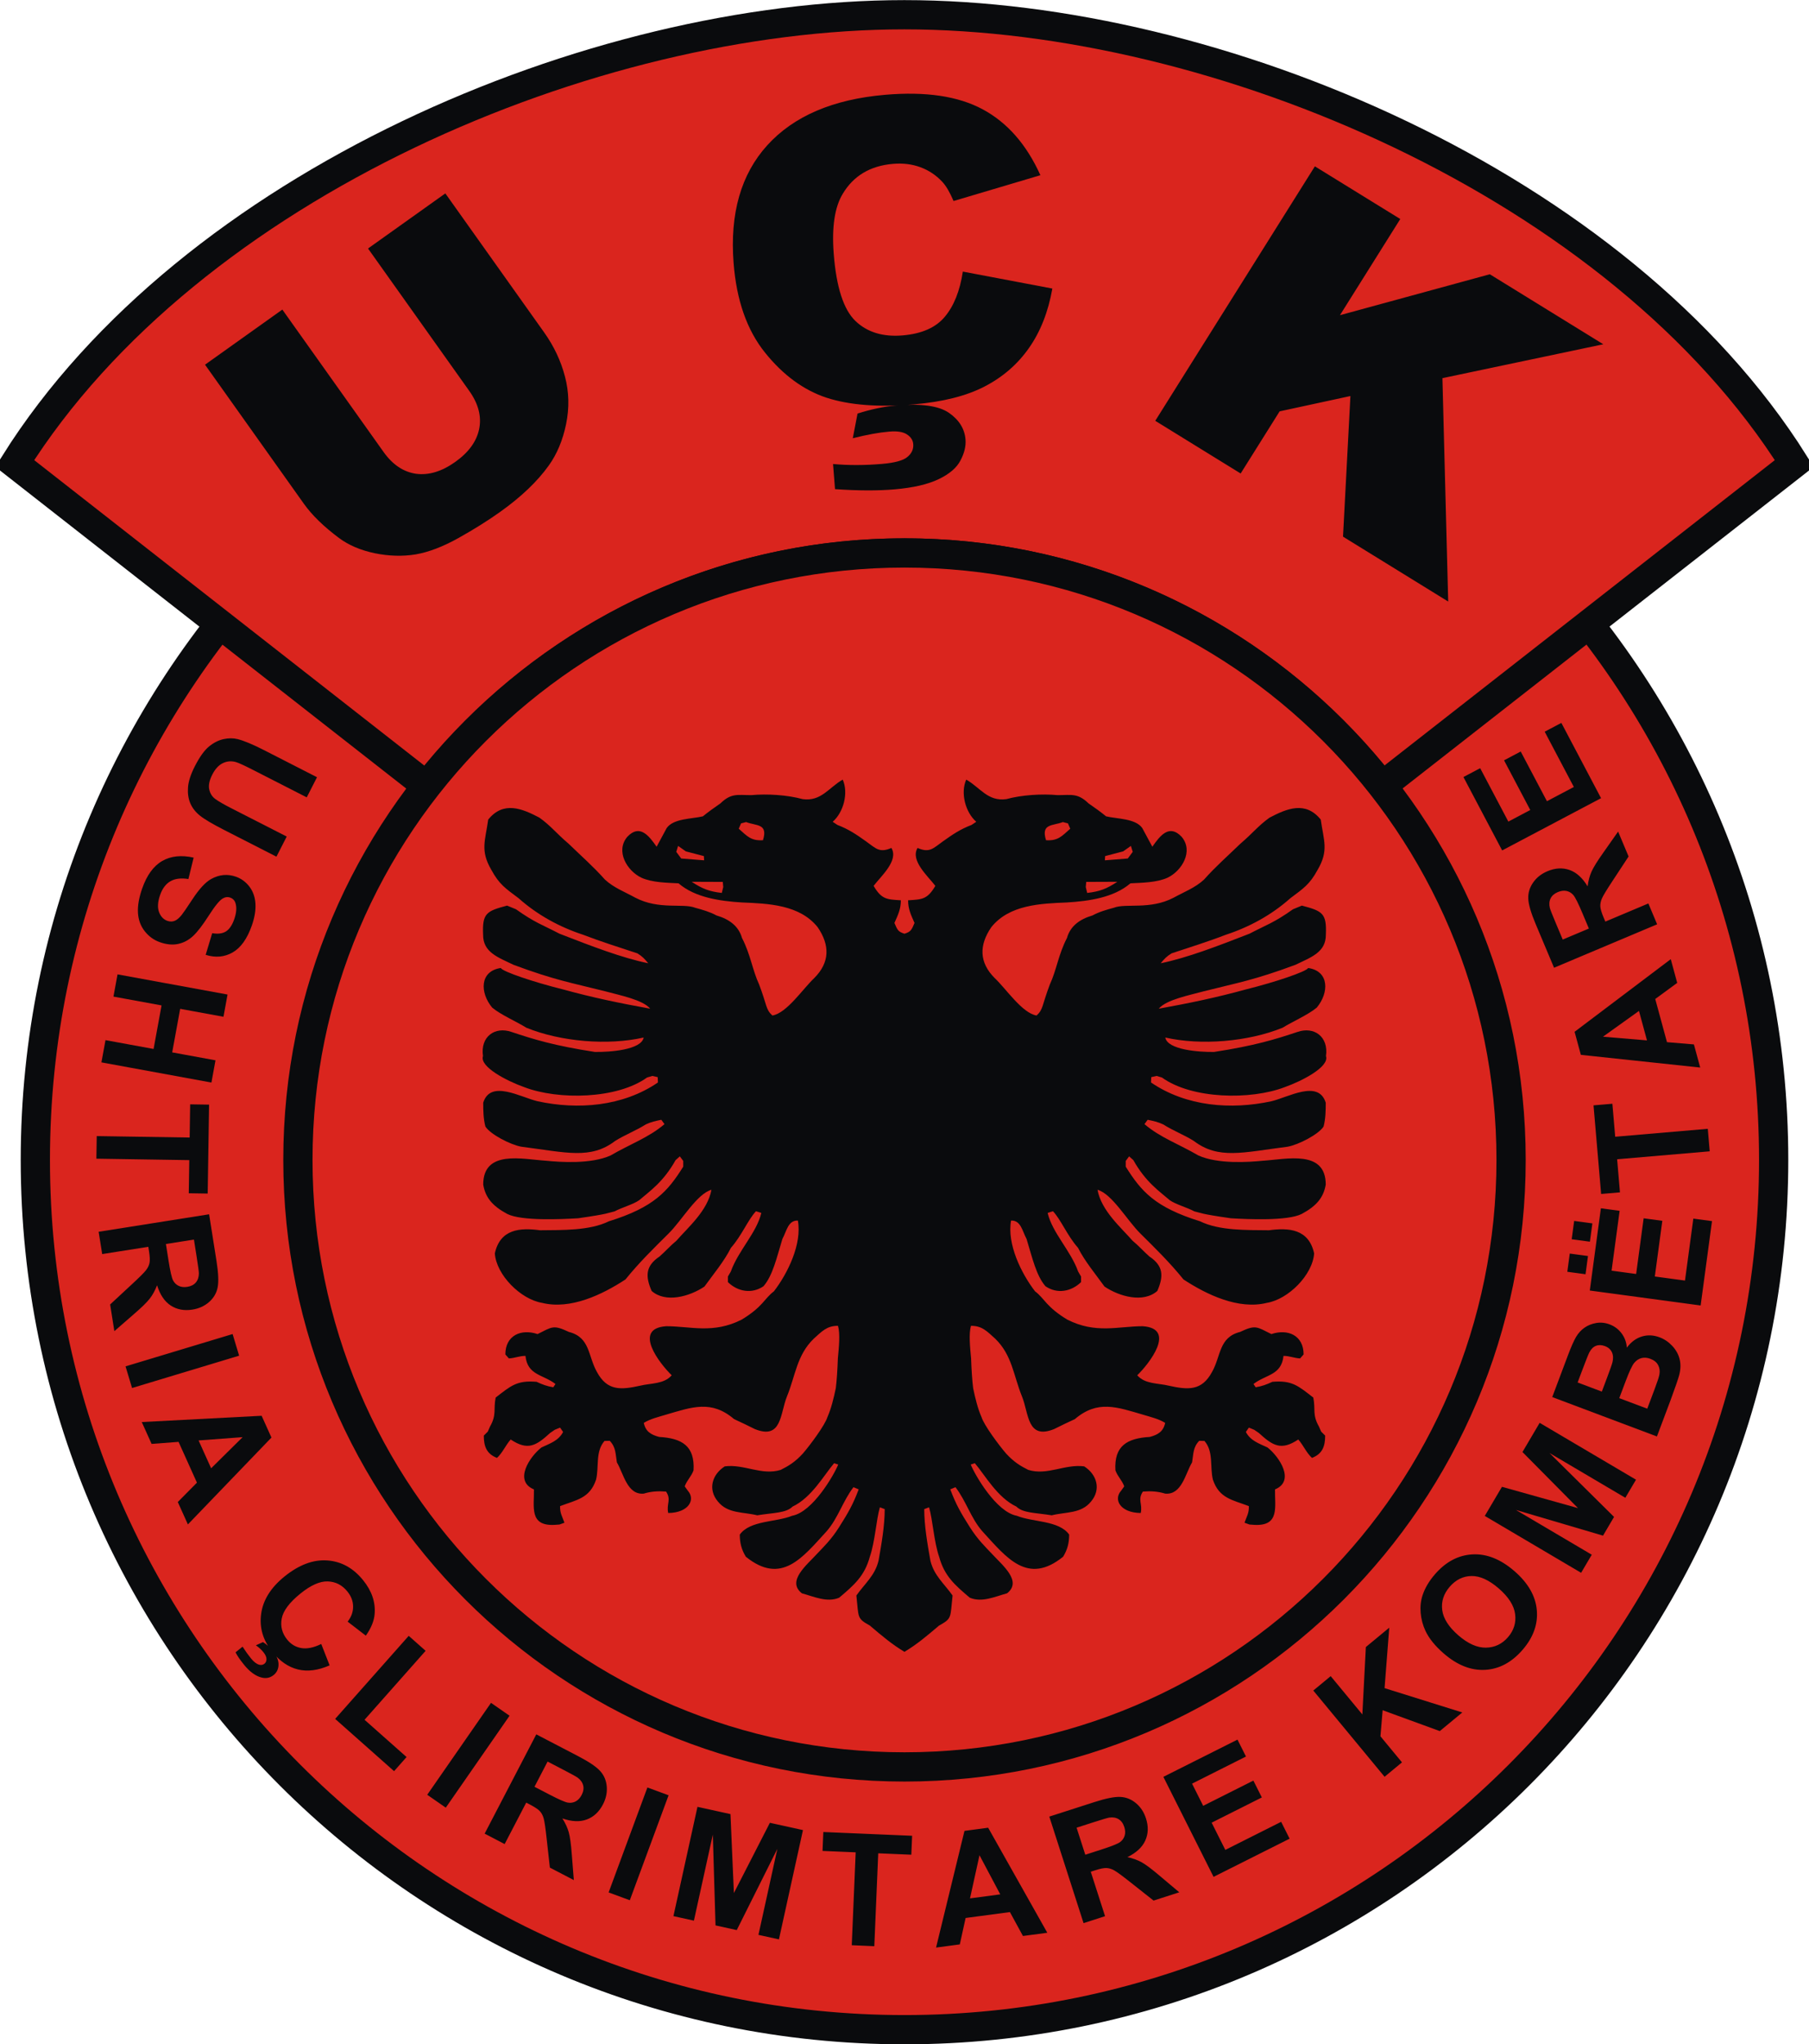
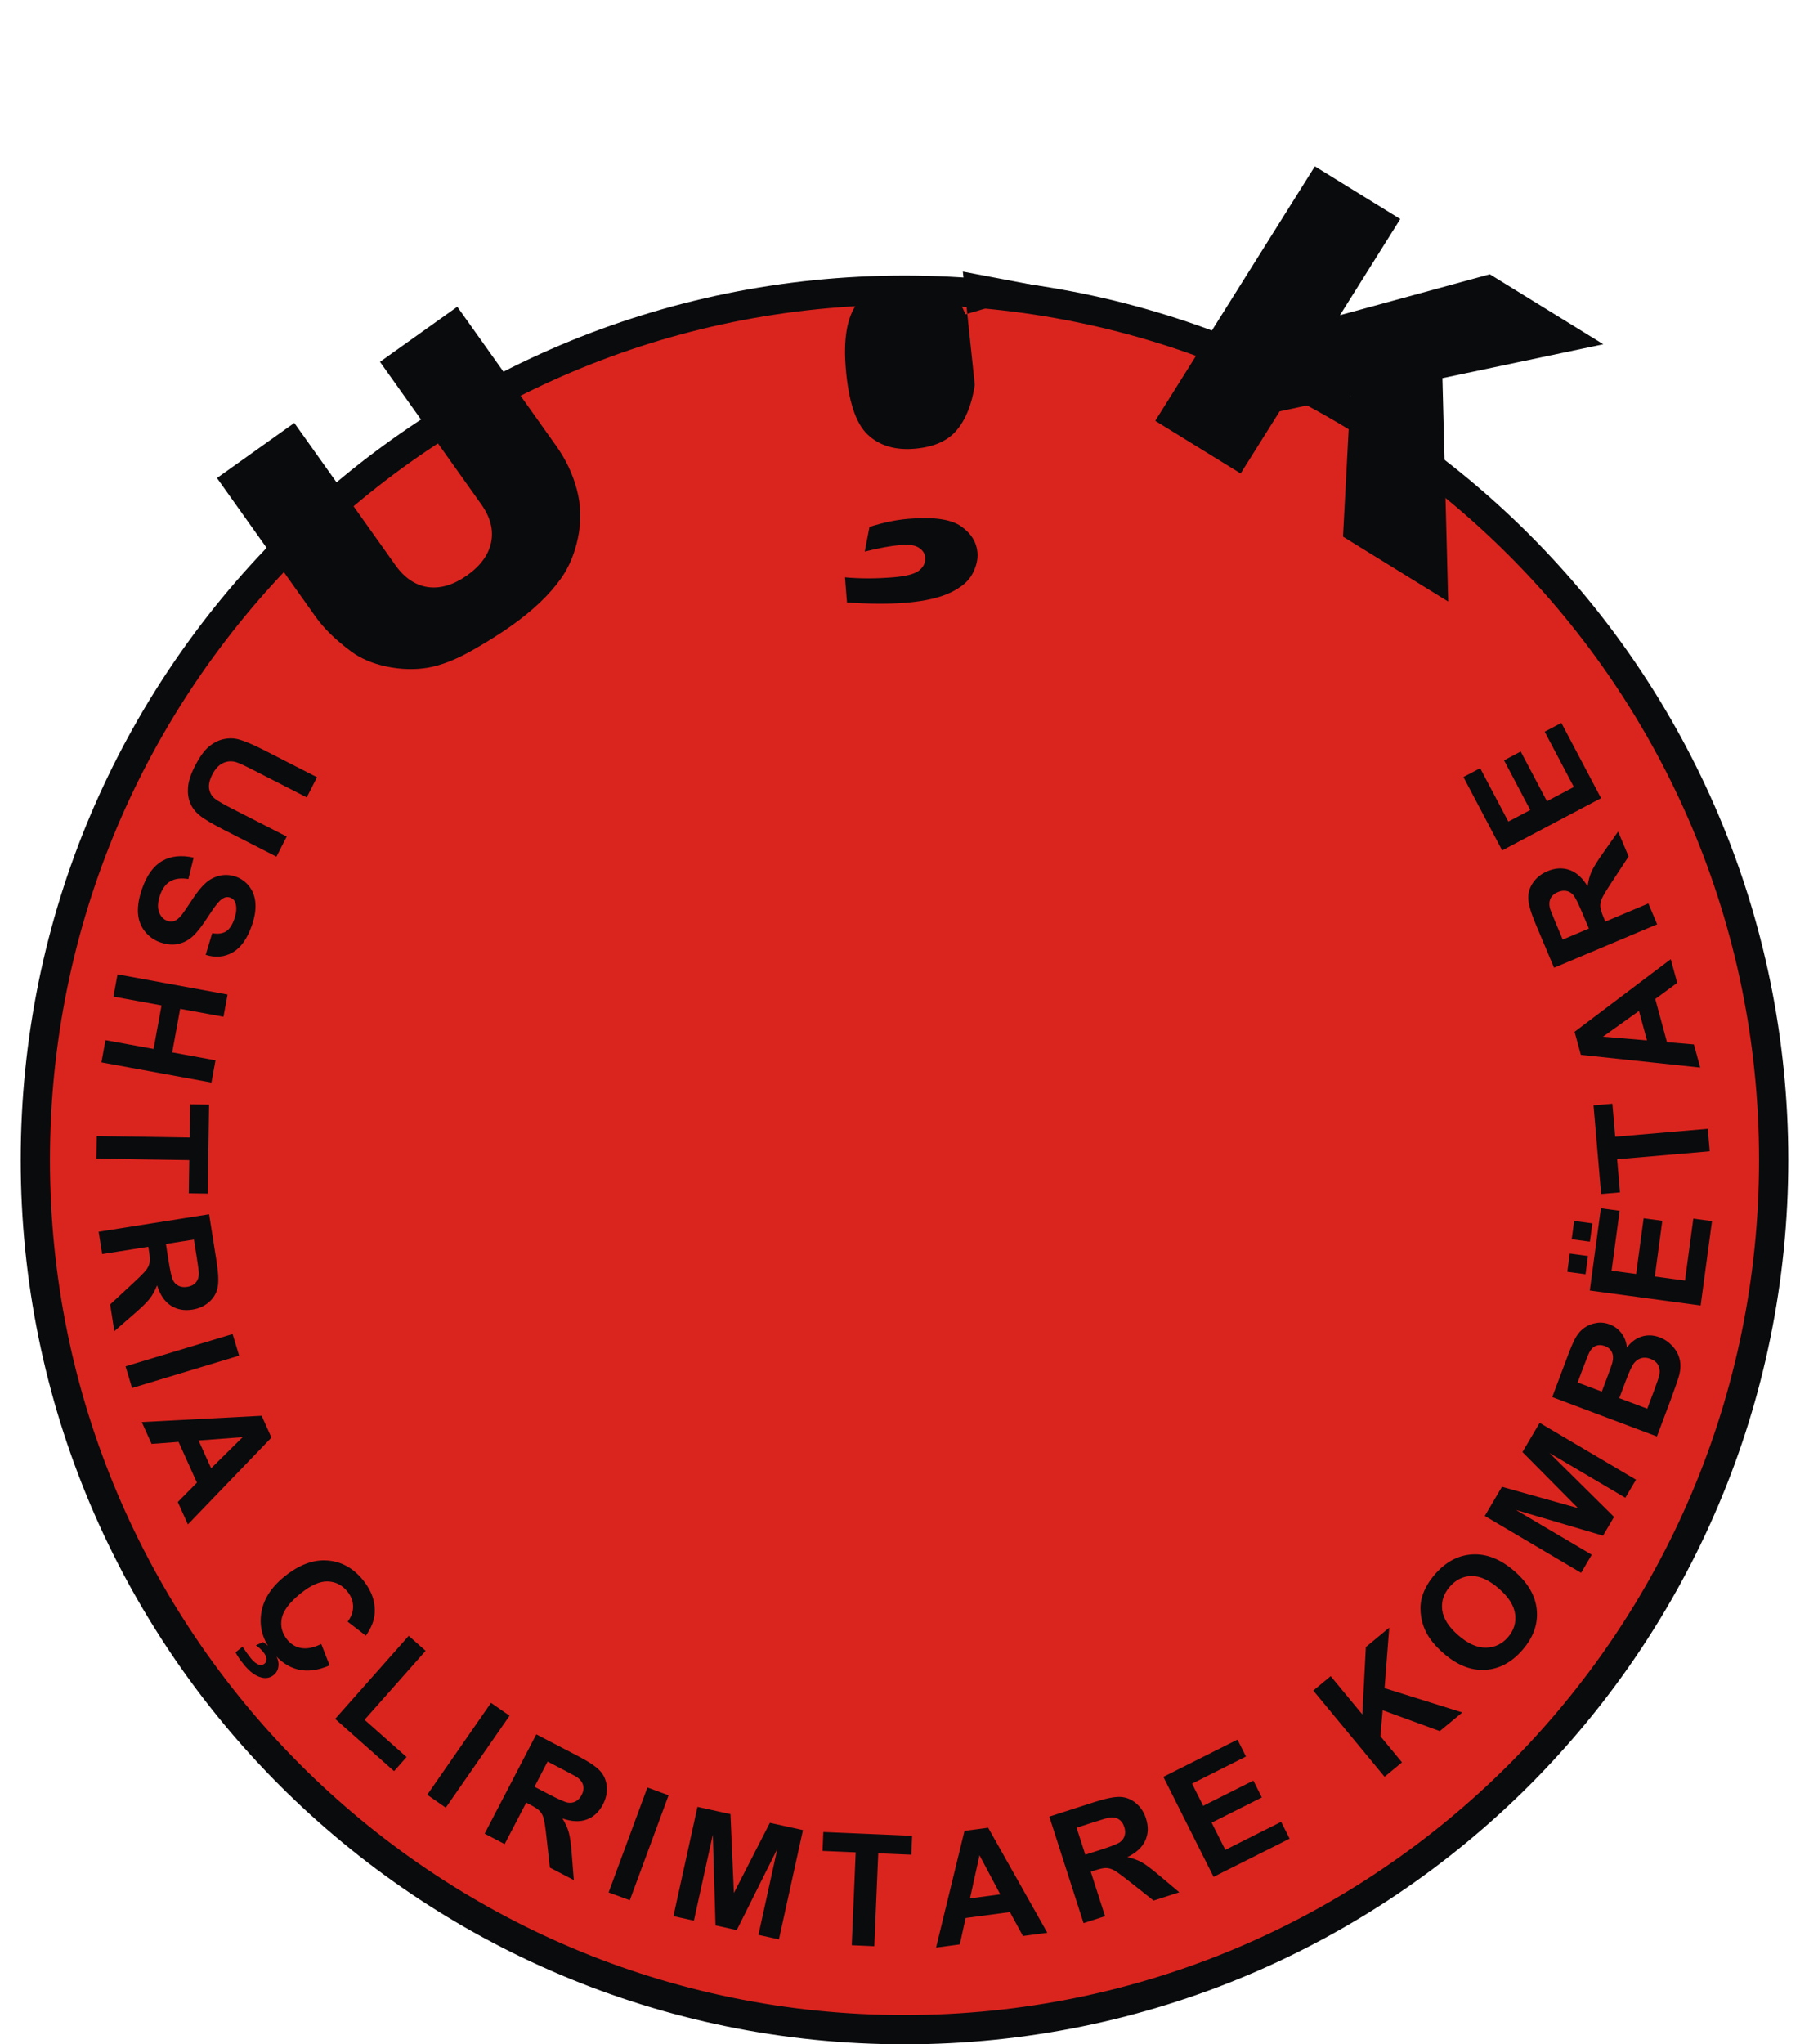
<svg xmlns="http://www.w3.org/2000/svg" xmlns:ns1="http://www.inkscape.org/namespaces/inkscape" xmlns:ns2="http://sodipodi.sourceforge.net/DTD/sodipodi-0.dtd" width="218.718" height="247.014" id="svg3035" version="1.1" ns1:version="0.48.5 r10040" ns2:docname="Uck_Nla_logo.svg">
  <defs id="defs3037" />
  <ns2:namedview id="base" pagecolor="#ffffff" bordercolor="#666666" borderopacity="1.0" ns1:pageopacity="0.0" ns1:pageshadow="2" ns1:zoom="1.979899" ns1:cx="120.10309" ns1:cy="197.61607" ns1:document-units="px" ns1:current-layer="layer1" showgrid="false" fit-margin-top="0" fit-margin-left="0" fit-margin-right="0" fit-margin-bottom="0" ns1:window-width="1366" ns1:window-height="705" ns1:window-x="-8" ns1:window-y="-8" ns1:window-maximized="1" />
  <g ns1:label="Layer 1" ns1:groupmode="layer" id="layer1" transform="translate(-262.07,-465.951)">
    <g transform="translate(-16.126,548.774)" style="display:inline" id="g3031">
      <path id="path3103-15" style="fill:#da251e;fill-opacity:1;fill-rule:nonzero;stroke:#0a0b0d;stroke-width:3.535;stroke-linecap:butt;stroke-linejoin:miter;stroke-miterlimit:4;stroke-opacity:1;stroke-dasharray:none" d="m 492.641,57.331 c 0,-58.039 -47.047,-105.09 -105.086,-105.09 -58.039,0 -105.086,47.051 -105.086,105.09 0,58.042 47.047,105.093 105.086,105.093 58.039,0 105.086,-47.051 105.086,-105.093 z" ns1:connector-curvature="0" />
-       <path style="fill:#da251e;fill-opacity:1;fill-rule:nonzero;stroke:#0a0b0d;stroke-width:3.535;stroke-linecap:butt;stroke-linejoin:miter;stroke-miterlimit:4;stroke-opacity:1;stroke-dasharray:none" d="M 109.344 1.781 C 71.611 1.781 22.977 22.291 1.781 56 L 51.625 95 C 65.05 77.858 85.882 66.812 109.344 66.812 C 132.797 66.812 153.669 77.838 167.094 94.969 L 216.938 56 C 195.742 22.291 147.076 1.781 109.344 1.781 z " id="path3133" transform="translate(278.196,-82.823)" />
    </g>
-     <path ns1:connector-curvature="0" d="m 444.769,606.104 c 0,-40.505 -32.835,-73.34 -73.34,-73.34 -40.505,0 -73.341,32.835 -73.341,73.34 0,40.509 32.835,73.344 73.341,73.344 40.505,0 73.34,-32.835 73.34,-73.344 z" style="fill:#da251e;fill-opacity:1;fill-rule:nonzero;stroke:#0a0b0d;stroke-width:3.535;stroke-linecap:butt;stroke-linejoin:miter;stroke-miterlimit:4;stroke-opacity:1;stroke-dasharray:none;display:inline" id="path3111" />
-     <path style="fill:#0a0b0d;fill-opacity:1;fill-rule:evenodd;stroke:none;display:inline" id="path24" ns1:connector-curvature="0" d="m 343.834,568.881 0.22,-0.718 0.937,0.659 2.181,0.571 0.029,0.512 -2.767,-0.22 -0.6,-0.805 z m 8.447,-3.601 -0.615,0.161 -0.278,0.644 c 1.025,0.907 1.478,1.478 2.928,1.391 0.644,-2.05 -0.82,-1.713 -2.035,-2.196 z m -6.587,7.217 c 1.303,0.849 2.108,1.171 3.645,1.347 l 0.176,-0.717 -0.058,-0.615 -3.762,-0.015 z m 29.922,89.869 c 1.581,-0.878 1.332,-0.922 1.625,-3.63 -1.025,-1.45 -2.239,-2.401 -2.679,-4.202 -0.351,-1.977 -0.747,-4.231 -0.747,-6.236 l 0.585,-0.22 c 0.439,1.493 0.586,4.157 1.215,5.973 0.629,2.328 1.918,3.44 3.704,4.948 1.464,0.629 3.045,-0.132 4.509,-0.527 1.874,-1.464 -0.571,-3.396 -1.815,-4.758 -0.805,-0.849 -1.713,-1.712 -2.664,-3.206 -1.127,-1.786 -1.669,-2.708 -2.386,-4.597 l 0.629,-0.263 c 1.289,1.669 1.859,3.748 3.25,5.329 2.928,3.192 5.46,6.544 9.764,3.075 0.527,-0.864 0.732,-1.669 0.732,-2.679 -1.244,-1.728 -4.392,-1.479 -6.324,-2.269 -2.503,-0.454 -5.08,-4.963 -5.578,-6.192 l 0.498,-0.161 c 1.244,1.464 2.723,4.157 5.021,5.241 0.791,0.791 2.269,0.732 4.275,1.054 1.727,-0.425 3.557,-0.19 4.743,-1.654 1.259,-1.479 0.717,-3.279 -0.82,-4.26 -2.328,-0.308 -4.465,1.142 -6.763,0.424 -0.893,-0.453 -1.683,-0.893 -2.679,-1.976 -0.849,-0.981 -2.664,-3.411 -2.972,-4.406 -0.469,-1.069 -0.747,-2.24 -1.01,-3.484 -0.117,-0.922 -0.205,-2.284 -0.249,-3.601 -0.131,-1.405 -0.292,-2.987 -0.015,-3.938 1.361,-0.015 1.976,0.702 2.928,1.552 2.05,1.977 2.211,4.451 3.235,6.968 0.849,2.064 0.6,5.284 3.894,3.953 0.805,-0.41 1.683,-0.82 2.503,-1.201 2.753,-2.342 5.065,-1.464 8.271,-0.527 0.907,0.278 1.83,0.483 2.65,0.981 -0.22,1.039 -0.864,1.434 -1.859,1.698 -2.737,0.161 -4.333,1.069 -4.157,4.04 0.278,0.761 0.776,1.156 1.069,1.932 l -0.38,0.527 c -0.952,1.069 -0.117,2.664 2.371,2.694 0.249,-1.113 -0.41,-1.596 0.264,-2.591 0.937,-0.073 1.801,-0.029 2.694,0.249 2.005,0.176 2.43,-2.401 3.25,-3.777 0.176,-1.025 0.102,-1.815 0.864,-2.605 l 0.63,0.015 c 1.127,1.273 0.644,3.132 1.025,4.684 0.761,2.254 2.342,2.43 4.348,3.192 0.029,0.864 -0.263,1.244 -0.527,2.005 l 0.601,0.22 0.644,0.044 c 3.045,0.132 2.401,-2.21 2.445,-4.289 2.474,-1.025 0.513,-3.952 -0.907,-5.065 -1.054,-0.498 -2.05,-0.805 -2.62,-1.874 l 0.366,-0.527 0.644,0.264 0.556,0.38 c 1.683,1.537 2.694,2.181 4.772,0.791 0.63,0.717 0.951,1.566 1.654,2.225 1.259,-0.483 1.596,-1.391 1.596,-2.694 l -0.483,-0.483 -0.263,-0.601 c -0.834,-1.464 -0.395,-2.078 -0.688,-3.513 -1.816,-1.405 -2.562,-2.108 -4.949,-1.903 -0.688,0.323 -1.273,0.542 -2.02,0.659 l -0.263,-0.395 c 1.523,-1.171 3.381,-1.039 3.63,-3.396 0.732,0 1.259,0.263 2.005,0.307 l 0.424,-0.483 c 0,-2.298 -1.903,-3.132 -3.894,-2.459 -1.772,-0.878 -1.889,-1.156 -3.777,-0.263 -2.606,0.659 -2.298,2.913 -3.411,4.86 -1.244,2.284 -2.884,2.152 -5.211,1.64 -1.303,-0.322 -2.884,-0.176 -3.821,-1.259 1.435,-1.391 4.787,-5.651 0.659,-5.929 -2.943,0 -5.651,0.951 -9.106,-0.791 -2.591,-1.566 -2.738,-2.547 -3.909,-3.425 -1.669,-2.167 -3.411,-5.724 -2.898,-8.549 1.185,-0.044 1.347,1.244 1.874,2.225 0.703,2.313 1.171,4.421 2.283,5.709 1.405,0.967 3.118,0.659 4.304,-0.498 l 0,-0.674 -0.351,-0.6 c -0.908,-2.547 -3.118,-4.67 -3.689,-7.085 l 0.644,-0.205 c 0.951,0.996 1.727,2.957 3.03,4.421 0.805,1.61 2.138,3.206 3.206,4.684 1.786,1.201 4.684,2.02 6.383,0.527 0.761,-1.757 0.761,-3.016 -0.952,-4.157 -0.688,-0.6 -1.332,-1.332 -2.035,-1.903 -1.361,-1.566 -3.792,-3.63 -4.246,-6.163 1.757,0.483 3.587,3.719 5.197,5.3 1.771,1.756 3.557,3.499 5.197,5.533 2.796,1.83 6.646,3.689 10.101,2.826 2.562,-0.425 5.519,-3.367 5.695,-5.973 -0.645,-2.957 -3.06,-3.118 -5.461,-2.796 -2.723,-0.029 -6.002,0.059 -8.33,-1.083 -5.46,-1.698 -7.114,-3.616 -8.988,-6.602 l 0,-0.688 0.41,-0.556 0.512,0.454 c 1.493,2.664 3.148,3.762 4.406,4.846 0.732,0.512 2.064,0.863 2.972,1.347 0.849,0.19 0.615,0.293 4.421,0.834 1.977,0.117 6.852,0.351 8.564,-0.527 1.801,-0.966 2.635,-1.991 2.899,-3.543 0,-4.26 -4.772,-3.059 -7.583,-2.883 -1.786,0.175 -5.431,0.425 -7.803,-0.63 -2.386,-1.391 -4.626,-2.166 -6.529,-3.791 l 0.381,-0.527 c 0.659,0.131 1.259,0.263 1.874,0.556 1.2,0.761 2.562,1.274 3.718,2.006 2.972,2.254 5.87,1.391 11.36,0.688 1.318,-0.249 3.704,-1.478 4.319,-2.43 0.249,-0.937 0.263,-1.932 0.263,-2.884 -0.878,-2.826 -4.508,-0.659 -6.573,-0.175 -4.86,1.054 -10.291,0.644 -14.551,-2.269 l 0.029,-0.644 0.644,-0.147 0.644,0.191 c 3.63,2.62 10.73,2.737 14.829,1.171 2.152,-0.761 5.446,-2.474 5.006,-3.762 0.337,-2.342 -1.434,-3.616 -3.454,-2.913 -2.679,0.893 -5.139,1.654 -10.072,2.415 -1.801,0.029 -5.636,-0.249 -5.9,-1.742 4.318,0.981 10.013,0.512 14.185,-1.186 1.142,-0.717 3.103,-1.567 4.128,-2.43 1.493,-1.786 1.537,-4.406 -1.039,-4.787 -0.205,0.439 -4.055,1.727 -7.481,2.577 -3.616,0.995 -6.792,1.654 -10.584,2.342 0.878,-1.083 3.748,-1.639 5.46,-2.108 4.07,-1.025 6.09,-1.347 11.053,-3.191 1.918,-0.922 3.704,-1.523 3.689,-3.645 0.117,-2.591 -0.41,-2.854 -2.899,-3.513 l -1.069,0.439 c -2.313,1.639 -3.132,1.844 -5.27,2.957 -3.88,1.508 -7.525,2.913 -10.731,3.572 0.454,-0.542 0.702,-0.82 1.318,-1.2 2.166,-0.717 4.421,-1.42 6.543,-2.24 2.87,-0.937 5.549,-2.401 7.817,-4.421 1.581,-1.186 2.342,-1.669 3.294,-3.426 1.376,-2.342 0.732,-3.542 0.381,-6.075 -1.845,-2.283 -4.099,-1.332 -6.192,-0.234 -1.405,1.01 -1.947,1.801 -3.557,3.177 -1.493,1.449 -2.972,2.737 -4.362,4.304 -1.069,0.996 -2.445,1.508 -3.689,2.196 -2.869,1.493 -5.768,0.629 -7.232,1.215 -0.864,0.234 -1.757,0.483 -2.562,0.923 -1.596,0.468 -2.694,1.317 -3.089,2.723 -1.039,1.991 -1.244,3.835 -2.078,5.636 -0.966,2.547 -0.776,2.986 -1.596,3.733 -1.742,-0.278 -3.704,-3.25 -5.065,-4.524 -1.889,-1.888 -1.903,-3.967 -0.41,-6.149 2.181,-2.723 5.973,-2.854 9.149,-2.986 2.606,-0.161 5.651,-0.571 7.671,-2.313 1.42,-0.073 3.177,-0.088 4.48,-0.673 1.756,-0.835 3.176,-3.221 1.712,-4.948 -1.493,-1.581 -2.605,-0.147 -3.543,1.201 l -1.215,-2.254 c -0.82,-1.172 -3.03,-1.098 -4.377,-1.42 -0.659,-0.542 -1.405,-1.069 -2.123,-1.566 -1.318,-1.274 -2.079,-0.996 -3.733,-0.996 -1.918,-0.176 -4.333,-0.029 -6.207,0.483 -2.254,0.307 -3.162,-1.405 -4.846,-2.357 -0.717,1.61 -0.102,3.953 1.215,5.095 l -0.571,0.38 c -1.376,0.527 -2.254,1.127 -3.469,1.991 -1.157,0.82 -1.596,1.434 -3.06,0.79 -0.907,1.523 1.259,3.411 2.152,4.582 -0.966,1.64 -1.596,1.64 -3.294,1.742 0,1.083 0.351,1.772 0.776,2.738 -0.366,0.878 -0.469,1.068 -1.215,1.302 -0.747,-0.234 -0.849,-0.425 -1.215,-1.302 0.425,-0.966 0.776,-1.654 0.776,-2.738 -1.698,-0.102 -2.328,-0.102 -3.294,-1.742 0.893,-1.171 3.059,-3.059 2.152,-4.582 -1.464,0.644 -1.903,0.029 -3.059,-0.79 -1.215,-0.864 -2.094,-1.464 -3.47,-1.991 l -0.571,-0.38 c 1.318,-1.142 1.932,-3.484 1.215,-5.095 -1.683,0.952 -2.591,2.664 -4.846,2.357 -1.874,-0.512 -4.289,-0.659 -6.207,-0.483 -1.654,0 -2.415,-0.278 -3.733,0.996 -0.717,0.498 -1.464,1.025 -2.123,1.566 -1.347,0.322 -3.557,0.249 -4.377,1.42 l -1.215,2.254 c -0.937,-1.347 -2.05,-2.781 -3.543,-1.201 -1.464,1.727 -0.044,4.113 1.713,4.948 1.303,0.585 3.059,0.6 4.48,0.673 2.02,1.742 5.065,2.152 7.671,2.313 3.177,0.132 6.968,0.264 9.149,2.986 1.493,2.181 1.478,4.26 -0.41,6.149 -1.361,1.274 -3.323,4.245 -5.065,4.524 -0.82,-0.747 -0.629,-1.186 -1.595,-3.733 -0.835,-1.801 -1.04,-3.645 -2.079,-5.636 -0.395,-1.406 -1.493,-2.255 -3.089,-2.723 -0.805,-0.439 -1.698,-0.688 -2.562,-0.923 -1.464,-0.585 -4.362,0.278 -7.232,-1.215 -1.244,-0.688 -2.62,-1.201 -3.689,-2.196 -1.391,-1.566 -2.869,-2.854 -4.362,-4.304 -1.61,-1.376 -2.152,-2.167 -3.557,-3.177 -2.093,-1.098 -4.348,-2.049 -6.192,0.234 -0.351,2.533 -0.995,3.733 0.38,6.075 0.952,1.757 1.713,2.24 3.294,3.426 2.269,2.02 4.948,3.484 7.817,4.421 2.123,0.82 4.378,1.523 6.544,2.24 0.615,0.38 0.863,0.659 1.317,1.2 -3.206,-0.659 -6.851,-2.064 -10.731,-3.572 -2.137,-1.113 -2.957,-1.318 -5.27,-2.957 l -1.069,-0.439 c -2.489,0.659 -3.016,0.923 -2.899,3.513 -0.015,2.123 1.771,2.723 3.689,3.645 4.963,1.845 6.983,2.167 11.053,3.191 1.713,0.469 4.582,1.025 5.46,2.108 -3.792,-0.688 -6.968,-1.347 -10.584,-2.342 -3.426,-0.85 -7.276,-2.138 -7.481,-2.577 -2.577,0.38 -2.532,3.001 -1.04,4.787 1.025,0.863 2.987,1.713 4.129,2.43 4.172,1.698 9.867,2.167 14.185,1.186 -0.263,1.493 -4.099,1.771 -5.9,1.742 -4.933,-0.761 -7.393,-1.522 -10.071,-2.415 -2.02,-0.702 -3.792,0.571 -3.455,2.913 -0.439,1.288 2.855,3.001 5.006,3.762 4.099,1.566 11.199,1.449 14.829,-1.171 l 0.645,-0.191 0.644,0.147 0.029,0.644 c -4.26,2.913 -9.691,3.323 -14.551,2.269 -2.064,-0.483 -5.695,-2.65 -6.573,0.175 0,0.951 0.015,1.947 0.264,2.884 0.615,0.952 3.001,2.181 4.319,2.43 5.489,0.703 8.388,1.566 11.36,-0.688 1.156,-0.732 2.518,-1.245 3.718,-2.006 0.615,-0.293 1.215,-0.425 1.874,-0.556 l 0.38,0.527 c -1.903,1.625 -4.143,2.401 -6.529,3.791 -2.372,1.054 -6.017,0.805 -7.803,0.63 -2.811,-0.176 -7.584,-1.376 -7.584,2.883 0.264,1.552 1.098,2.577 2.899,3.543 1.713,0.878 6.588,0.644 8.564,0.527 3.806,-0.542 3.572,-0.644 4.421,-0.834 0.907,-0.483 2.24,-0.834 2.972,-1.347 1.259,-1.083 2.913,-2.181 4.406,-4.846 l 0.512,-0.454 0.41,0.556 0,0.688 c -1.874,2.986 -3.528,4.904 -8.988,6.602 -2.328,1.142 -5.607,1.054 -8.33,1.083 -2.401,-0.322 -4.816,-0.161 -5.46,2.796 0.175,2.606 3.132,5.549 5.694,5.973 3.455,0.864 7.305,-0.996 10.101,-2.826 1.64,-2.035 3.426,-3.777 5.197,-5.533 1.61,-1.581 3.44,-4.816 5.197,-5.3 -0.453,2.533 -2.884,4.597 -4.245,6.163 -0.702,0.571 -1.347,1.303 -2.035,1.903 -1.713,1.142 -1.713,2.401 -0.952,4.157 1.698,1.493 4.597,0.674 6.383,-0.527 1.068,-1.478 2.401,-3.074 3.205,-4.684 1.303,-1.464 2.079,-3.426 3.03,-4.421 l 0.644,0.205 c -0.571,2.416 -2.781,4.538 -3.689,7.085 l -0.351,0.6 0,0.674 c 1.186,1.156 2.899,1.464 4.304,0.498 1.112,-1.288 1.581,-3.396 2.283,-5.709 0.527,-0.981 0.688,-2.269 1.874,-2.225 0.513,2.825 -1.229,6.383 -2.898,8.549 -1.171,0.878 -1.318,1.859 -3.909,3.425 -3.455,1.742 -6.163,0.791 -9.106,0.791 -4.128,0.278 -0.776,4.538 0.659,5.929 -0.937,1.083 -2.518,0.937 -3.821,1.259 -2.328,0.512 -3.967,0.644 -5.211,-1.64 -1.112,-1.947 -0.805,-4.201 -3.411,-4.86 -1.888,-0.893 -2.005,-0.615 -3.777,0.263 -1.991,-0.673 -3.894,0.161 -3.894,2.459 l 0.425,0.483 c 0.747,-0.044 1.274,-0.307 2.005,-0.307 0.249,2.357 2.108,2.225 3.63,3.396 l -0.264,0.395 c -0.746,-0.117 -1.332,-0.336 -2.02,-0.659 -2.386,-0.205 -3.132,0.498 -4.948,1.903 -0.293,1.435 0.146,2.05 -0.688,3.513 l -0.263,0.601 -0.483,0.483 c 0,1.303 0.337,2.211 1.596,2.694 0.702,-0.659 1.025,-1.508 1.654,-2.225 2.078,1.391 3.089,0.747 4.772,-0.791 l 0.556,-0.38 0.644,-0.264 0.366,0.527 c -0.571,1.069 -1.566,1.376 -2.62,1.874 -1.42,1.113 -3.381,4.04 -0.908,5.065 0.044,2.079 -0.6,4.421 2.445,4.289 l 0.644,-0.044 0.601,-0.22 c -0.264,-0.761 -0.556,-1.142 -0.527,-2.005 2.005,-0.761 3.586,-0.937 4.348,-3.192 0.38,-1.552 -0.102,-3.411 1.025,-4.684 l 0.63,-0.015 c 0.761,0.79 0.688,1.581 0.864,2.605 0.82,1.376 1.244,3.953 3.25,3.777 0.893,-0.278 1.757,-0.322 2.694,-0.249 0.674,0.996 0.015,1.478 0.263,2.591 2.489,-0.029 3.323,-1.625 2.372,-2.694 l -0.38,-0.527 c 0.293,-0.776 0.79,-1.171 1.069,-1.932 0.175,-2.972 -1.42,-3.88 -4.157,-4.04 -0.996,-0.264 -1.64,-0.659 -1.859,-1.698 0.82,-0.498 1.742,-0.703 2.65,-0.981 3.206,-0.937 5.519,-1.815 8.271,0.527 0.82,0.38 1.698,0.791 2.503,1.201 3.294,1.332 3.045,-1.889 3.894,-3.953 1.025,-2.518 1.186,-4.992 3.235,-6.968 0.952,-0.849 1.567,-1.566 2.928,-1.552 0.278,0.951 0.117,2.532 -0.015,3.938 -0.044,1.317 -0.132,2.679 -0.249,3.601 -0.264,1.244 -0.542,2.415 -1.01,3.484 -0.307,0.996 -2.123,3.426 -2.972,4.406 -0.995,1.083 -1.786,1.523 -2.679,1.976 -2.298,0.718 -4.436,-0.732 -6.763,-0.424 -1.537,0.98 -2.078,2.781 -0.82,4.26 1.186,1.464 3.016,1.229 4.743,1.654 2.005,-0.322 3.484,-0.263 4.275,-1.054 2.298,-1.083 3.777,-3.777 5.021,-5.241 l 0.498,0.161 c -0.498,1.229 -3.075,5.738 -5.578,6.192 -1.932,0.79 -5.08,0.541 -6.324,2.269 0,1.01 0.205,1.815 0.732,2.679 4.304,3.469 6.836,0.117 9.764,-3.075 1.391,-1.581 1.962,-3.66 3.25,-5.329 l 0.629,0.263 c -0.717,1.889 -1.259,2.811 -2.386,4.597 -0.951,1.494 -1.859,2.357 -2.664,3.206 -1.244,1.362 -3.689,3.294 -1.815,4.758 1.464,0.395 3.045,1.156 4.509,0.527 1.786,-1.508 3.074,-2.62 3.704,-4.948 0.63,-1.816 0.776,-4.48 1.215,-5.973 l 0.585,0.22 c 0,2.005 -0.395,4.26 -0.747,6.236 -0.439,1.801 -1.654,2.752 -2.679,4.202 0.293,2.708 0.044,2.752 1.625,3.63 1.567,1.332 2.679,2.269 4.187,3.177 1.508,-0.908 2.62,-1.845 4.187,-3.177 z m 23.408,-93.485 -0.22,-0.718 -0.937,0.659 -2.181,0.571 -0.029,0.512 2.767,-0.22 0.6,-0.805 z m -8.447,-3.601 0.615,0.161 0.278,0.644 c -1.025,0.907 -1.478,1.478 -2.928,1.391 -0.644,-2.05 0.82,-1.713 2.035,-2.196 z m 6.587,7.217 c -1.303,0.849 -2.108,1.171 -3.645,1.347 l -0.175,-0.717 0.058,-0.615 3.762,-0.015" ns2:nodetypes="cccccccccccccccccccccccccccccccccccccccccccccccccccccccccccccccccccccccccccccccccccccccccccccccccccccccccccccccccccccccccccccccccccccccccccccccccccccccccccccccccccccccccccccccccccccccccccccccccccccccccccccccccccccccccccccccccccccccccccccccccccccccccccccccccccccccccccccccccccccccccccccccccccccccccccccccccccccccccccccccccccccccccccccccccccccccccccccccccccccccccccccccccccccccccc" />
    <g id="g3027" style="font-size:12px;font-style:normal;font-variant:normal;font-weight:bold;font-stretch:normal;line-height:125%;letter-spacing:1.93px;word-spacing:0px;fill:#000000;fill-opacity:1;stroke:none;display:inline;font-family:Arial;-inkscape-font-specification:Arial Bold" transform="matrix(1.628,0,0,1.628,68.081,95.079)">
-       <path d="m 216.809,240.154 6.342,3.91 -4.48,7.138 11.13,-3.038 8.428,5.196 -11.948,2.515 0.429,16.58 -7.812,-4.817 0.55,-10.436 -5.257,1.137 -2.895,4.612 -6.342,-3.91 11.855,-18.888 m -26.145,7.813 6.648,1.259 c -0.305,1.726 -0.883,3.196 -1.734,4.409 -0.851,1.213 -1.953,2.168 -3.307,2.865 -1.342,0.696 -3.09,1.137 -5.242,1.322 -2.611,0.225 -4.774,0.06 -6.489,-0.494 -1.705,-0.566 -3.227,-1.681 -4.567,-3.347 -1.34,-1.666 -2.118,-3.879 -2.333,-6.639 -0.288,-3.68 0.546,-6.597 2.5,-8.75 1.965,-2.164 4.88,-3.413 8.748,-3.746 3.026,-0.261 5.446,0.101 7.261,1.084 1.825,0.983 3.25,2.611 4.275,4.884 l -6.449,1.915 c -0.282,-0.658 -0.561,-1.132 -0.837,-1.424 -0.456,-0.49 -0.996,-0.851 -1.619,-1.082 -0.623,-0.231 -1.306,-0.315 -2.049,-0.251 -1.682,0.145 -2.922,0.883 -3.72,2.214 -0.605,0.989 -0.829,2.479 -0.674,4.47 0.193,2.467 0.729,4.126 1.61,4.976 0.879,0.84 2.051,1.197 3.515,1.071 1.42,-0.122 2.462,-0.584 3.125,-1.384 0.674,-0.801 1.12,-1.918 1.338,-3.352 m -8.173,12.369 0.352,-1.832 c 1.009,-0.321 1.961,-0.52 2.857,-0.597 1.868,-0.161 3.18,0.021 3.936,0.546 0.756,0.525 1.165,1.187 1.227,1.986 0.038,0.485 -0.087,1 -0.374,1.544 -0.277,0.543 -0.818,1.007 -1.623,1.392 -0.806,0.385 -1.897,0.637 -3.273,0.755 -1.245,0.107 -2.72,0.102 -4.422,-0.016 l -0.146,-1.865 c 1.152,0.104 2.367,0.101 3.645,-0.009 0.939,-0.081 1.564,-0.252 1.874,-0.513 0.32,-0.262 0.466,-0.58 0.437,-0.954 -0.023,-0.293 -0.179,-0.534 -0.469,-0.723 -0.29,-0.189 -0.724,-0.258 -1.303,-0.208 -0.776,0.067 -1.681,0.231 -2.716,0.494 m -36.004,-14.082 5.742,-4.09 7.339,10.318 c 0.728,1.023 1.243,2.115 1.545,3.275 0.305,1.146 0.333,2.324 0.083,3.534 -0.247,1.196 -0.675,2.218 -1.283,3.066 -0.844,1.182 -2.049,2.331 -3.615,3.447 -0.906,0.645 -1.939,1.292 -3.098,1.94 -1.151,0.642 -2.21,1.046 -3.176,1.213 -0.972,0.159 -1.988,0.129 -3.048,-0.088 -1.052,-0.223 -1.931,-0.599 -2.639,-1.126 -1.139,-0.848 -2.011,-1.698 -2.616,-2.548 l -7.339,-10.318 5.742,-4.09 7.515,10.565 c 0.672,0.944 1.477,1.485 2.417,1.622 0.942,0.123 1.913,-0.171 2.913,-0.883 0.991,-0.706 1.581,-1.517 1.77,-2.435 0.192,-0.931 -0.053,-1.877 -0.736,-2.837 l -7.515,-10.565" style="font-size:12px;letter-spacing:1.93px;fill:#0a0b0d;stroke:none" id="path3029" ns1:connector-curvature="0" ns2:nodetypes="cccccccccccccccccscsscccccccccsccccccsccccscccccsccccccccsccccsccsccccc" />
+       <path d="m 216.809,240.154 6.342,3.91 -4.48,7.138 11.13,-3.038 8.428,5.196 -11.948,2.515 0.429,16.58 -7.812,-4.817 0.55,-10.436 -5.257,1.137 -2.895,4.612 -6.342,-3.91 11.855,-18.888 m -26.145,7.813 6.648,1.259 l -6.449,1.915 c -0.282,-0.658 -0.561,-1.132 -0.837,-1.424 -0.456,-0.49 -0.996,-0.851 -1.619,-1.082 -0.623,-0.231 -1.306,-0.315 -2.049,-0.251 -1.682,0.145 -2.922,0.883 -3.72,2.214 -0.605,0.989 -0.829,2.479 -0.674,4.47 0.193,2.467 0.729,4.126 1.61,4.976 0.879,0.84 2.051,1.197 3.515,1.071 1.42,-0.122 2.462,-0.584 3.125,-1.384 0.674,-0.801 1.12,-1.918 1.338,-3.352 m -8.173,12.369 0.352,-1.832 c 1.009,-0.321 1.961,-0.52 2.857,-0.597 1.868,-0.161 3.18,0.021 3.936,0.546 0.756,0.525 1.165,1.187 1.227,1.986 0.038,0.485 -0.087,1 -0.374,1.544 -0.277,0.543 -0.818,1.007 -1.623,1.392 -0.806,0.385 -1.897,0.637 -3.273,0.755 -1.245,0.107 -2.72,0.102 -4.422,-0.016 l -0.146,-1.865 c 1.152,0.104 2.367,0.101 3.645,-0.009 0.939,-0.081 1.564,-0.252 1.874,-0.513 0.32,-0.262 0.466,-0.58 0.437,-0.954 -0.023,-0.293 -0.179,-0.534 -0.469,-0.723 -0.29,-0.189 -0.724,-0.258 -1.303,-0.208 -0.776,0.067 -1.681,0.231 -2.716,0.494 m -36.004,-14.082 5.742,-4.09 7.339,10.318 c 0.728,1.023 1.243,2.115 1.545,3.275 0.305,1.146 0.333,2.324 0.083,3.534 -0.247,1.196 -0.675,2.218 -1.283,3.066 -0.844,1.182 -2.049,2.331 -3.615,3.447 -0.906,0.645 -1.939,1.292 -3.098,1.94 -1.151,0.642 -2.21,1.046 -3.176,1.213 -0.972,0.159 -1.988,0.129 -3.048,-0.088 -1.052,-0.223 -1.931,-0.599 -2.639,-1.126 -1.139,-0.848 -2.011,-1.698 -2.616,-2.548 l -7.339,-10.318 5.742,-4.09 7.515,10.565 c 0.672,0.944 1.477,1.485 2.417,1.622 0.942,0.123 1.913,-0.171 2.913,-0.883 0.991,-0.706 1.581,-1.517 1.77,-2.435 0.192,-0.931 -0.053,-1.877 -0.736,-2.837 l -7.515,-10.565" style="font-size:12px;letter-spacing:1.93px;fill:#0a0b0d;stroke:none" id="path3029" ns1:connector-curvature="0" ns2:nodetypes="cccccccccccccccccscsscccccccccsccccccsccccscccccsccccccccsccccsccsccccc" />
      <path ns1:connector-curvature="0" id="path2989" style="font-size:12px;letter-spacing:1.93px;fill:#0a0b0d;stroke:none" d="m 238.063,287.049 -7.346,3.878 -2.875,-5.447 1.243,-0.656 2.092,3.963 1.628,-0.86 -1.947,-3.688 1.238,-0.653 1.947,3.688 1.999,-1.055 -2.166,-4.104 1.238,-0.653 z m 4.164,9.362 -7.655,3.223 -1.37,-3.253 c -0.344,-0.818 -0.526,-1.441 -0.545,-1.87 -0.019,-0.429 0.101,-0.828 0.359,-1.199 0.258,-0.371 0.613,-0.652 1.066,-0.842 0.574,-0.242 1.12,-0.273 1.636,-0.093 0.516,0.18 0.965,0.586 1.345,1.216 0.054,-0.416 0.152,-0.782 0.294,-1.098 0.142,-0.316 0.432,-0.784 0.872,-1.403 l 1.1,-1.564 0.778,1.849 -1.195,1.819 c -0.428,0.648 -0.689,1.077 -0.782,1.288 -0.093,0.211 -0.134,0.411 -0.123,0.599 0.011,0.188 0.092,0.459 0.241,0.814 l 0.132,0.313 3.196,-1.346 z m -5.069,0.314 -0.482,-1.144 c -0.312,-0.742 -0.538,-1.191 -0.679,-1.349 -0.14,-0.158 -0.309,-0.257 -0.506,-0.297 -0.197,-0.04 -0.411,-0.011 -0.64,0.085 -0.258,0.108 -0.437,0.265 -0.537,0.469 -0.1,0.204 -0.119,0.44 -0.055,0.709 0.035,0.133 0.185,0.512 0.449,1.139 l 0.508,1.206 z m 6.081,2.273 0.479,1.761 -1.631,1.195 0.871,3.204 2.001,0.167 0.467,1.717 -8.864,-0.943 -0.465,-1.711 z m -2.361,3.842 -2.674,1.913 3.269,0.274 z m 5.254,10.419 -6.876,0.59 0.211,2.456 -1.4,0.12 -0.564,-6.577 1.4,-0.12 0.21,2.45 6.876,-0.59 z m -0.674,11.442 -8.232,-1.11 0.823,-6.104 1.393,0.188 -0.599,4.442 1.825,0.246 0.557,-4.133 1.387,0.187 -0.557,4.133 2.24,0.302 0.62,-4.599 1.387,0.187 z m -8.549,-2.319 -1.353,-0.182 0.182,-1.353 1.353,0.182 z m 0.325,-2.415 -1.353,-0.182 0.183,-1.359 1.353,0.182 z m -2.797,11.532 1.169,-3.108 c 0.231,-0.615 0.43,-1.064 0.595,-1.347 0.165,-0.283 0.374,-0.513 0.626,-0.691 0.252,-0.177 0.544,-0.295 0.874,-0.352 0.33,-0.057 0.663,-0.023 0.999,0.104 0.364,0.137 0.661,0.361 0.892,0.671 0.23,0.311 0.358,0.662 0.384,1.055 0.316,-0.422 0.688,-0.698 1.116,-0.827 0.428,-0.13 0.867,-0.11 1.316,0.059 0.354,0.133 0.666,0.345 0.939,0.635 0.272,0.29 0.455,0.615 0.547,0.975 0.093,0.36 0.084,0.757 -0.028,1.191 -0.07,0.272 -0.29,0.91 -0.659,1.913 l -0.996,2.646 z m 1.885,-1.083 1.798,0.676 0.387,-1.029 c 0.23,-0.612 0.364,-0.995 0.402,-1.15 0.069,-0.281 0.056,-0.527 -0.04,-0.738 -0.096,-0.212 -0.269,-0.365 -0.52,-0.459 -0.24,-0.09 -0.461,-0.098 -0.661,-0.022 -0.2,0.076 -0.365,0.239 -0.496,0.489 -0.076,0.149 -0.253,0.593 -0.531,1.332 z m 3.092,1.163 2.079,0.782 0.547,-1.453 c 0.213,-0.566 0.332,-0.93 0.357,-1.094 0.045,-0.249 0.013,-0.478 -0.096,-0.687 -0.109,-0.209 -0.302,-0.365 -0.577,-0.468 -0.233,-0.088 -0.453,-0.106 -0.658,-0.054 -0.205,0.052 -0.385,0.171 -0.54,0.357 -0.155,0.186 -0.366,0.636 -0.635,1.35 z m -2.833,12.962 -7.154,-4.22 1.275,-2.162 5.646,1.581 -4.123,-4.162 1.278,-2.167 7.154,4.22 -0.792,1.342 -5.632,-3.322 4.794,4.742 -0.82,1.391 -6.467,-1.907 5.632,3.322 z m -10.199,5.991 c -0.64,-0.554 -1.094,-1.115 -1.362,-1.682 -0.196,-0.42 -0.314,-0.863 -0.355,-1.33 -0.04,-0.467 0.006,-0.901 0.138,-1.301 0.173,-0.535 0.481,-1.057 0.924,-1.569 0.801,-0.925 1.729,-1.417 2.784,-1.475 1.055,-0.058 2.093,0.355 3.116,1.241 1.014,0.878 1.568,1.84 1.663,2.887 0.095,1.047 -0.257,2.031 -1.055,2.954 -0.809,0.934 -1.736,1.429 -2.783,1.487 -1.047,0.058 -2.07,-0.346 -3.069,-1.212 z m 1.089,-1.343 c 0.711,0.616 1.392,0.918 2.043,0.908 0.651,-0.011 1.196,-0.269 1.634,-0.774 0.438,-0.505 0.615,-1.078 0.532,-1.717 -0.083,-0.639 -0.489,-1.274 -1.217,-1.905 -0.72,-0.623 -1.393,-0.93 -2.02,-0.921 -0.627,0.009 -1.167,0.275 -1.62,0.797 -0.453,0.523 -0.638,1.099 -0.557,1.729 0.081,0.63 0.483,1.258 1.206,1.884 z m -5.486,10.492 -5.294,-6.401 1.292,-1.069 2.351,2.843 0.26,-5.002 1.738,-1.437 -0.348,4.486 5.773,1.806 -1.672,1.383 -4.244,-1.549 -0.163,1.936 1.6,1.934 z m -12.7,7.428 -3.728,-7.423 5.504,-2.764 0.631,1.256 -4.005,2.012 0.827,1.646 3.727,-1.872 0.628,1.251 -3.727,1.872 1.015,2.02 4.147,-2.083 0.628,1.251 z m -9.655,3.434 -2.544,-7.907 3.36,-1.081 c 0.845,-0.272 1.482,-0.398 1.91,-0.38 0.429,0.019 0.816,0.173 1.163,0.462 0.347,0.289 0.596,0.667 0.746,1.135 0.191,0.593 0.174,1.139 -0.05,1.638 -0.224,0.499 -0.667,0.91 -1.329,1.234 0.41,0.09 0.766,0.22 1.068,0.388 0.302,0.169 0.743,0.499 1.322,0.991 l 1.462,1.232 -1.909,0.614 -1.708,-1.349 c -0.608,-0.483 -1.013,-0.78 -1.215,-0.892 -0.203,-0.111 -0.398,-0.17 -0.586,-0.175 -0.188,-0.005 -0.466,0.052 -0.832,0.17 l -0.324,0.104 1.062,3.301 z m 0.128,-5.077 1.181,-0.38 c 0.766,-0.246 1.234,-0.433 1.403,-0.559 0.17,-0.126 0.283,-0.286 0.34,-0.478 0.057,-0.193 0.047,-0.408 -0.029,-0.645 -0.086,-0.266 -0.226,-0.458 -0.42,-0.576 -0.195,-0.118 -0.428,-0.157 -0.701,-0.117 -0.135,0.024 -0.526,0.14 -1.174,0.348 l -1.246,0.401 z m -2.821,5.791 -1.808,0.241 -0.968,-1.775 -3.291,0.438 -0.431,1.961 -1.764,0.235 2.111,-8.661 1.758,-0.234 z m -3.495,-2.85 -1.541,-2.904 -0.705,3.203 z m -11.028,3.776 0.292,-6.895 -2.462,-0.104 0.059,-1.404 6.595,0.28 -0.06,1.404 -2.457,-0.104 -0.292,6.895 z m -13.243,-2.159 1.785,-8.112 2.451,0.539 0.254,5.858 2.673,-5.213 2.457,0.541 -1.785,8.112 -1.522,-0.335 1.405,-6.386 -3.016,6.031 -1.577,-0.347 -0.2,-6.739 -1.405,6.386 z m -4.813,-1.76 2.88,-7.791 1.573,0.581 -2.88,7.791 z m -9.207,-4.364 3.835,-7.368 3.131,1.63 c 0.787,0.41 1.325,0.774 1.613,1.092 0.288,0.318 0.451,0.702 0.489,1.152 0.038,0.45 -0.056,0.893 -0.283,1.328 -0.288,0.553 -0.688,0.925 -1.2,1.116 -0.512,0.191 -1.117,0.165 -1.812,-0.078 0.224,0.355 0.382,0.699 0.475,1.033 0.092,0.334 0.167,0.879 0.224,1.637 l 0.151,1.906 -1.779,-0.926 -0.241,-2.163 c -0.084,-0.772 -0.157,-1.269 -0.22,-1.491 -0.063,-0.222 -0.159,-0.402 -0.288,-0.539 -0.129,-0.137 -0.364,-0.295 -0.706,-0.473 l -0.302,-0.157 -1.601,3.076 z m 3.701,-3.478 1.101,0.573 c 0.714,0.371 1.175,0.573 1.384,0.605 0.209,0.032 0.402,6.3e-4 0.579,-0.095 0.177,-0.095 0.323,-0.253 0.439,-0.474 0.129,-0.248 0.167,-0.483 0.114,-0.704 -0.053,-0.221 -0.19,-0.415 -0.41,-0.581 -0.112,-0.08 -0.469,-0.276 -1.073,-0.59 l -1.161,-0.604 z m -7.966,0.595 4.737,-6.823 1.378,0.956 -4.737,6.823 z m -6.838,-5.632 5.464,-6.165 1.255,1.112 -4.536,5.118 3.121,2.766 -0.928,1.047 z m -1.033,-5.562 0.622,1.589 c -0.862,0.376 -1.646,0.477 -2.353,0.303 -0.707,-0.174 -1.34,-0.608 -1.901,-1.301 -0.694,-0.858 -0.971,-1.799 -0.831,-2.825 0.139,-1.026 0.717,-1.95 1.733,-2.772 1.075,-0.869 2.134,-1.267 3.178,-1.193 1.044,0.074 1.931,0.563 2.663,1.468 0.639,0.79 0.924,1.621 0.856,2.492 -0.039,0.517 -0.257,1.058 -0.655,1.623 l -1.352,-1.041 c 0.273,-0.347 0.409,-0.72 0.406,-1.119 -0.002,-0.399 -0.143,-0.772 -0.424,-1.118 -0.387,-0.479 -0.873,-0.728 -1.458,-0.748 -0.585,-0.02 -1.262,0.281 -2.031,0.903 -0.817,0.66 -1.279,1.277 -1.388,1.851 -0.109,0.574 0.026,1.096 0.406,1.566 0.28,0.347 0.632,0.556 1.054,0.627 0.422,0.072 0.914,-0.03 1.474,-0.303 z m -6.363,0.62 0.52,-0.42 c 0.212,0.329 0.421,0.619 0.625,0.872 0.211,0.261 0.415,0.417 0.611,0.468 0.149,0.04 0.279,0.015 0.391,-0.075 0.1,-0.081 0.15,-0.196 0.149,-0.347 -2e-4,-0.15 -0.078,-0.321 -0.232,-0.512 -0.152,-0.188 -0.337,-0.357 -0.555,-0.506 l 0.529,-0.238 c 0.265,0.165 0.504,0.38 0.718,0.644 0.297,0.367 0.442,0.711 0.435,1.033 -0.007,0.322 -0.127,0.576 -0.359,0.764 -0.258,0.209 -0.554,0.273 -0.887,0.192 -0.451,-0.107 -0.891,-0.426 -1.321,-0.958 -0.306,-0.379 -0.514,-0.684 -0.624,-0.916 z m -3.54,-9.492 -0.75,-1.663 1.422,-1.437 -1.365,-3.027 -2.002,0.151 -0.731,-1.622 8.902,-0.466 0.729,1.617 z m 1.726,-4.166 2.339,-2.311 -3.271,0.244 z m -6.357,-7.565 7.952,-2.399 0.484,1.606 -7.952,2.399 z m -1.998,-9.99 8.205,-1.297 0.551,3.487 c 0.139,0.877 0.166,1.526 0.081,1.946 -0.085,0.421 -0.296,0.78 -0.635,1.078 -0.339,0.298 -0.751,0.486 -1.236,0.563 -0.616,0.097 -1.153,-0.003 -1.611,-0.302 -0.458,-0.299 -0.797,-0.8 -1.015,-1.503 -0.152,0.391 -0.335,0.723 -0.548,0.996 -0.213,0.273 -0.607,0.657 -1.183,1.154 l -1.442,1.255 -0.313,-1.981 1.596,-1.48 c 0.571,-0.526 0.927,-0.881 1.068,-1.064 0.141,-0.183 0.229,-0.367 0.263,-0.552 0.034,-0.185 0.021,-0.468 -0.039,-0.848 l -0.053,-0.336 -3.425,0.541 z m 4.996,0.908 0.194,1.226 c 0.126,0.795 0.238,1.286 0.336,1.473 0.098,0.187 0.239,0.324 0.42,0.41 0.182,0.086 0.396,0.11 0.642,0.071 0.276,-0.044 0.487,-0.153 0.634,-0.327 0.146,-0.174 0.221,-0.399 0.223,-0.675 -0.003,-0.137 -0.057,-0.542 -0.163,-1.213 l -0.204,-1.293 z m -5.137,-8.009 6.9,0.107 0.038,-2.464 1.405,0.022 -0.103,6.6 -1.405,-0.022 0.038,-2.459 -6.9,-0.107 z m 1.544,-12.003 8.17,1.497 -0.302,1.65 -3.216,-0.589 -0.592,3.232 3.216,0.589 -0.302,1.65 -8.17,-1.497 0.302,-1.65 3.572,0.654 0.592,-3.232 -3.572,-0.654 z m 5.654,-8.668 -0.39,1.592 c -0.549,-0.088 -0.995,-0.033 -1.337,0.165 -0.342,0.198 -0.597,0.538 -0.765,1.02 -0.179,0.51 -0.205,0.932 -0.08,1.266 0.125,0.334 0.332,0.552 0.621,0.653 0.185,0.065 0.362,0.066 0.53,0.003 0.168,-0.063 0.348,-0.213 0.539,-0.451 0.129,-0.163 0.391,-0.545 0.786,-1.147 0.508,-0.775 0.975,-1.28 1.401,-1.514 0.6,-0.33 1.21,-0.387 1.83,-0.169 0.399,0.14 0.733,0.384 1.001,0.732 0.268,0.348 0.419,0.767 0.451,1.257 0.033,0.49 -0.057,1.036 -0.268,1.638 -0.345,0.984 -0.82,1.649 -1.425,1.995 -0.606,0.346 -1.273,0.406 -2.002,0.178 l 0.485,-1.607 c 0.427,0.073 0.767,0.03 1.022,-0.131 0.255,-0.161 0.46,-0.464 0.616,-0.91 0.161,-0.46 0.193,-0.853 0.095,-1.179 -0.062,-0.21 -0.195,-0.351 -0.399,-0.422 -0.185,-0.065 -0.371,-0.042 -0.558,0.069 -0.237,0.141 -0.582,0.565 -1.034,1.271 -0.452,0.706 -0.839,1.21 -1.163,1.511 -0.324,0.301 -0.69,0.497 -1.1,0.587 -0.41,0.09 -0.863,0.049 -1.358,-0.125 -0.449,-0.157 -0.826,-0.43 -1.131,-0.816 -0.305,-0.387 -0.472,-0.842 -0.503,-1.365 -0.031,-0.523 0.073,-1.125 0.312,-1.806 0.347,-0.991 0.843,-1.672 1.487,-2.043 0.644,-0.371 1.423,-0.454 2.336,-0.25 z m 9.161,-5.964 -0.763,1.494 -4.007,-2.046 c -0.636,-0.325 -1.057,-0.517 -1.265,-0.576 -0.335,-0.091 -0.656,-0.063 -0.962,0.084 -0.306,0.147 -0.566,0.429 -0.779,0.846 -0.216,0.424 -0.293,0.788 -0.23,1.091 0.063,0.304 0.21,0.542 0.44,0.714 0.23,0.173 0.638,0.408 1.223,0.707 l 4.093,2.089 -0.763,1.494 -3.886,-1.984 c -0.888,-0.453 -1.495,-0.814 -1.82,-1.082 -0.325,-0.268 -0.559,-0.575 -0.701,-0.921 -0.142,-0.346 -0.194,-0.739 -0.159,-1.178 0.036,-0.44 0.203,-0.952 0.502,-1.538 0.361,-0.707 0.716,-1.201 1.065,-1.482 0.35,-0.282 0.709,-0.462 1.078,-0.541 0.369,-0.079 0.714,-0.079 1.034,-1.8e-4 0.474,0.119 1.124,0.39 1.952,0.812 z" ns2:nodetypes="cccccccccccccccccccccccccccccccccscccccsccccccccccccccccccccccccccccccccccccccccccccccccsccccscccccccccccscccccccccsccccsscccccccccccccccscccssscsssccsccccccccccccccccccccccccccccccccccscccccccccccccccccscccccscccccccccccccccccccccccccccccccccccccccccccccsccccccccccccsccccscccccccccccccccccccccccssscccccccssscccccsccccccscccccccccccccccccccccccccccccsccccccccscccccccccccccccccccccccccccccccccccccccsccccccscccccccccccscccssscccccccccccsccscscscccsc" />
    </g>
  </g>
</svg>